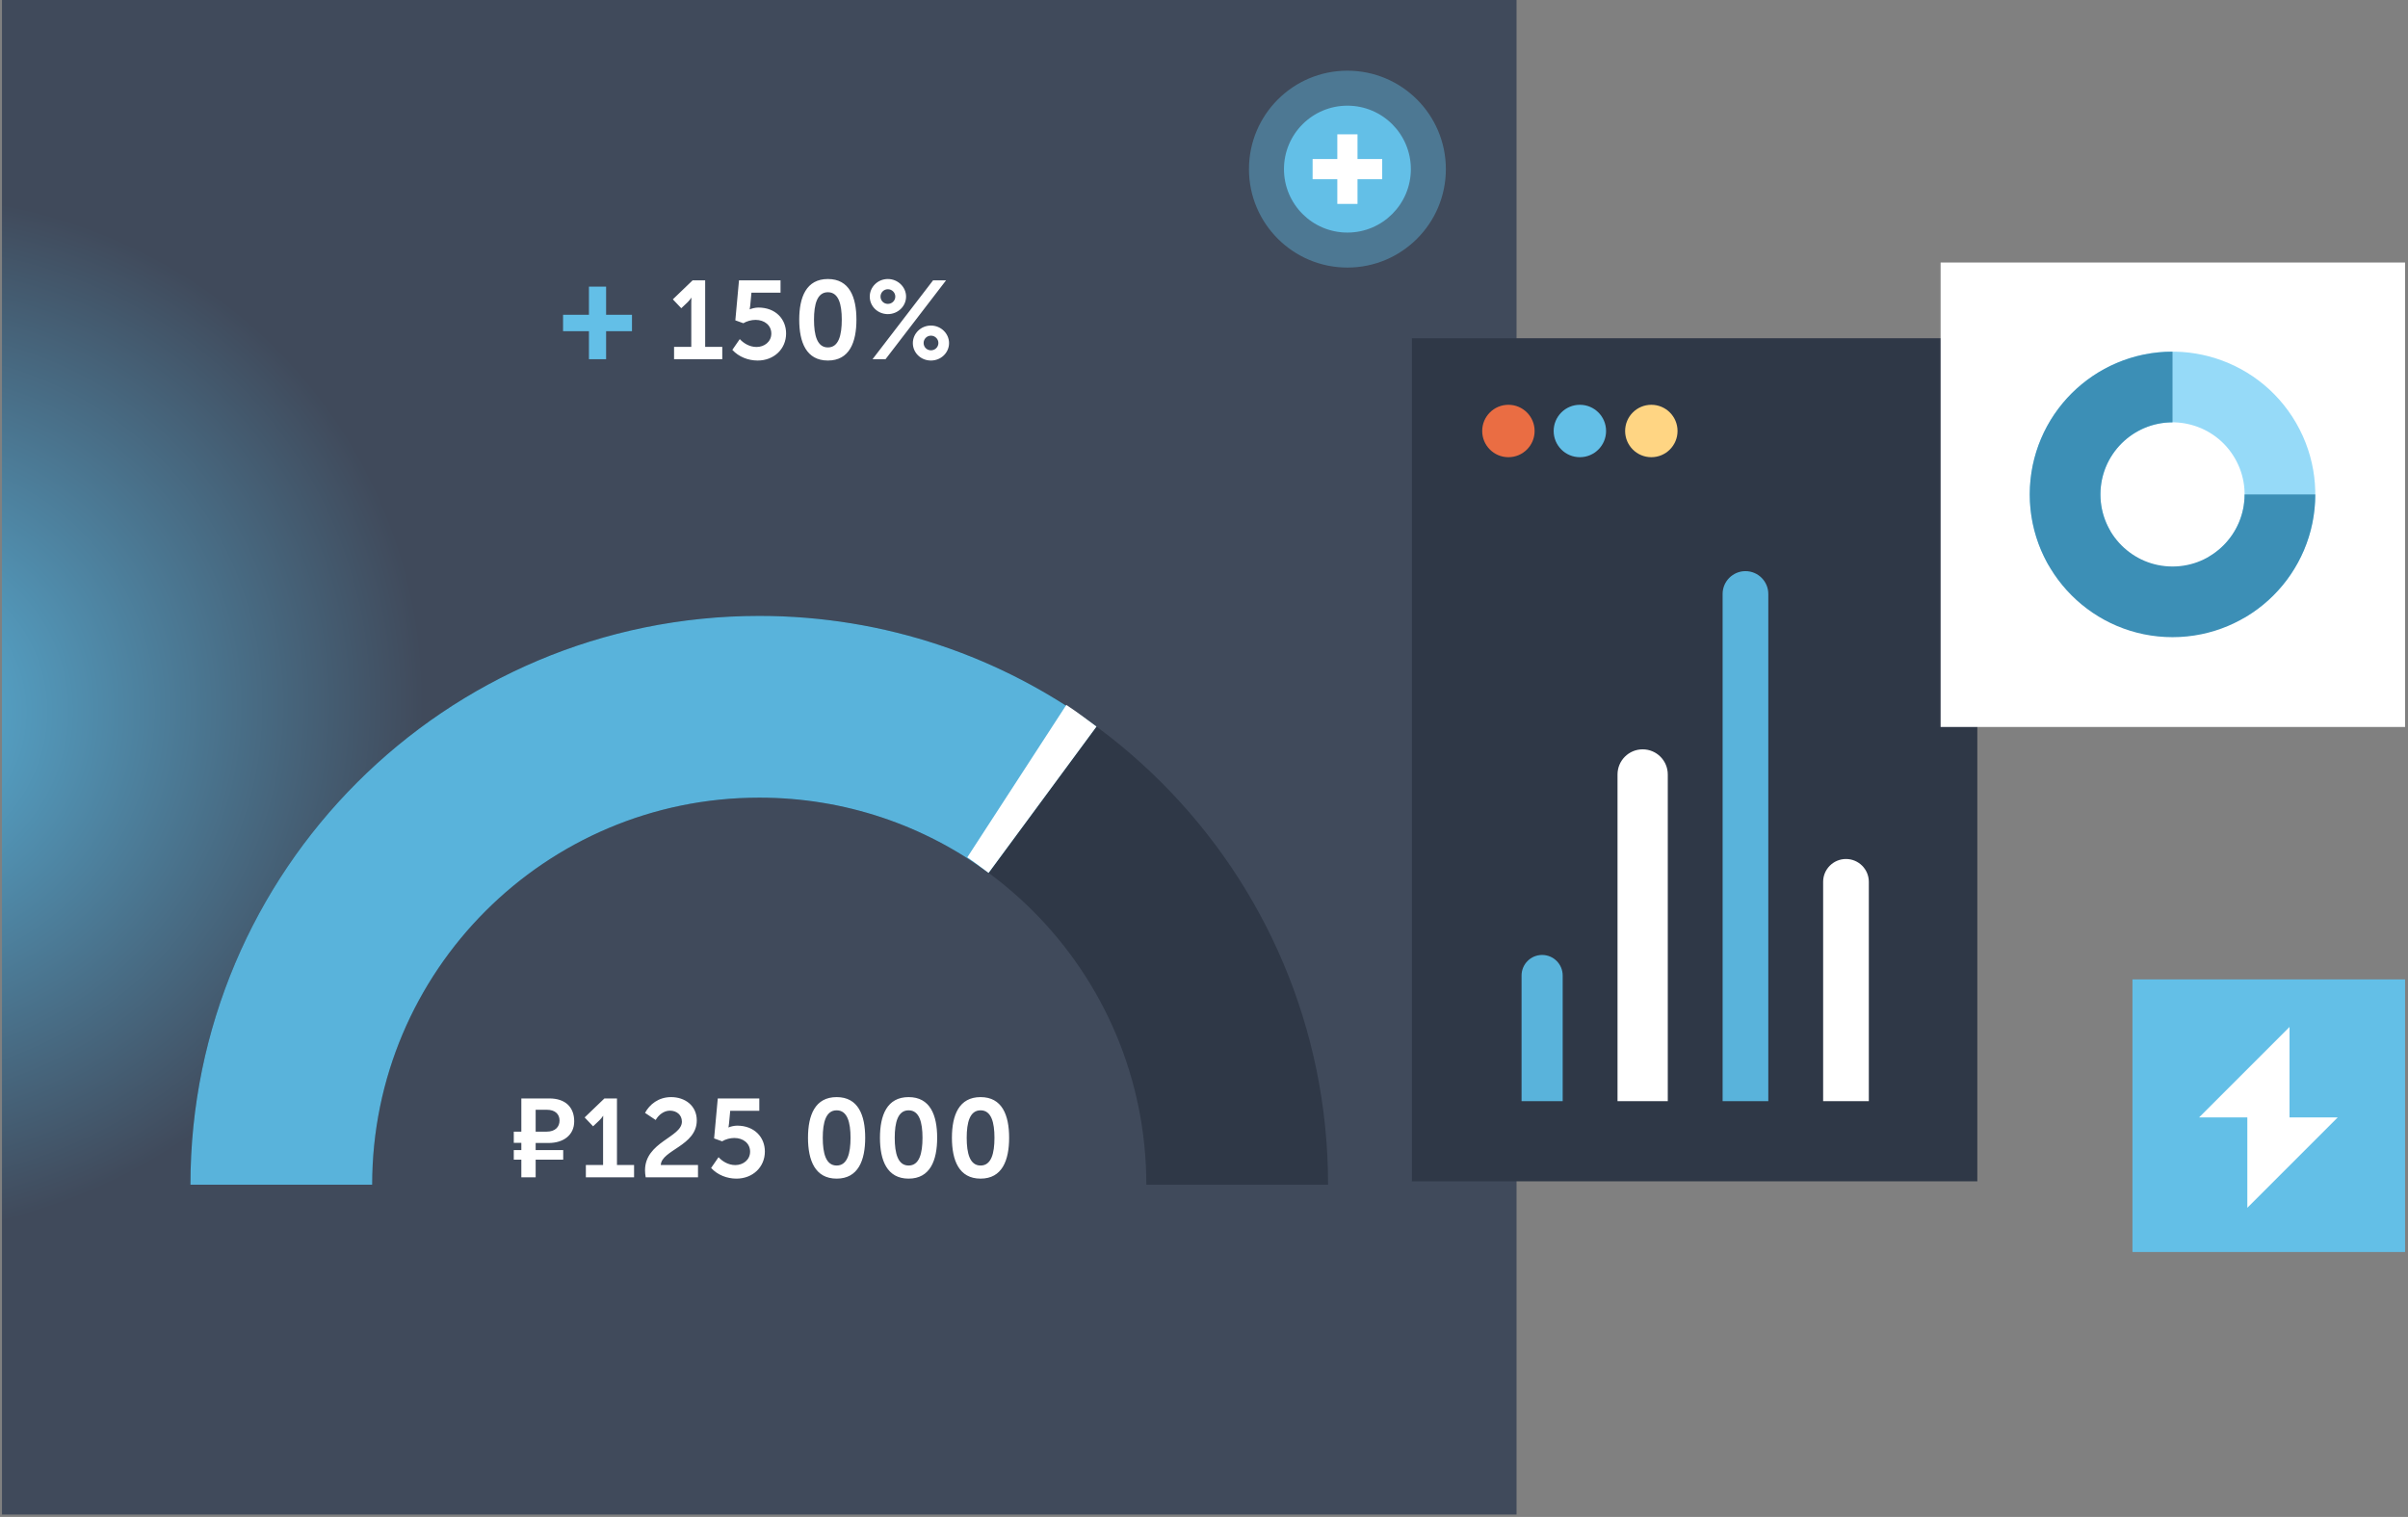
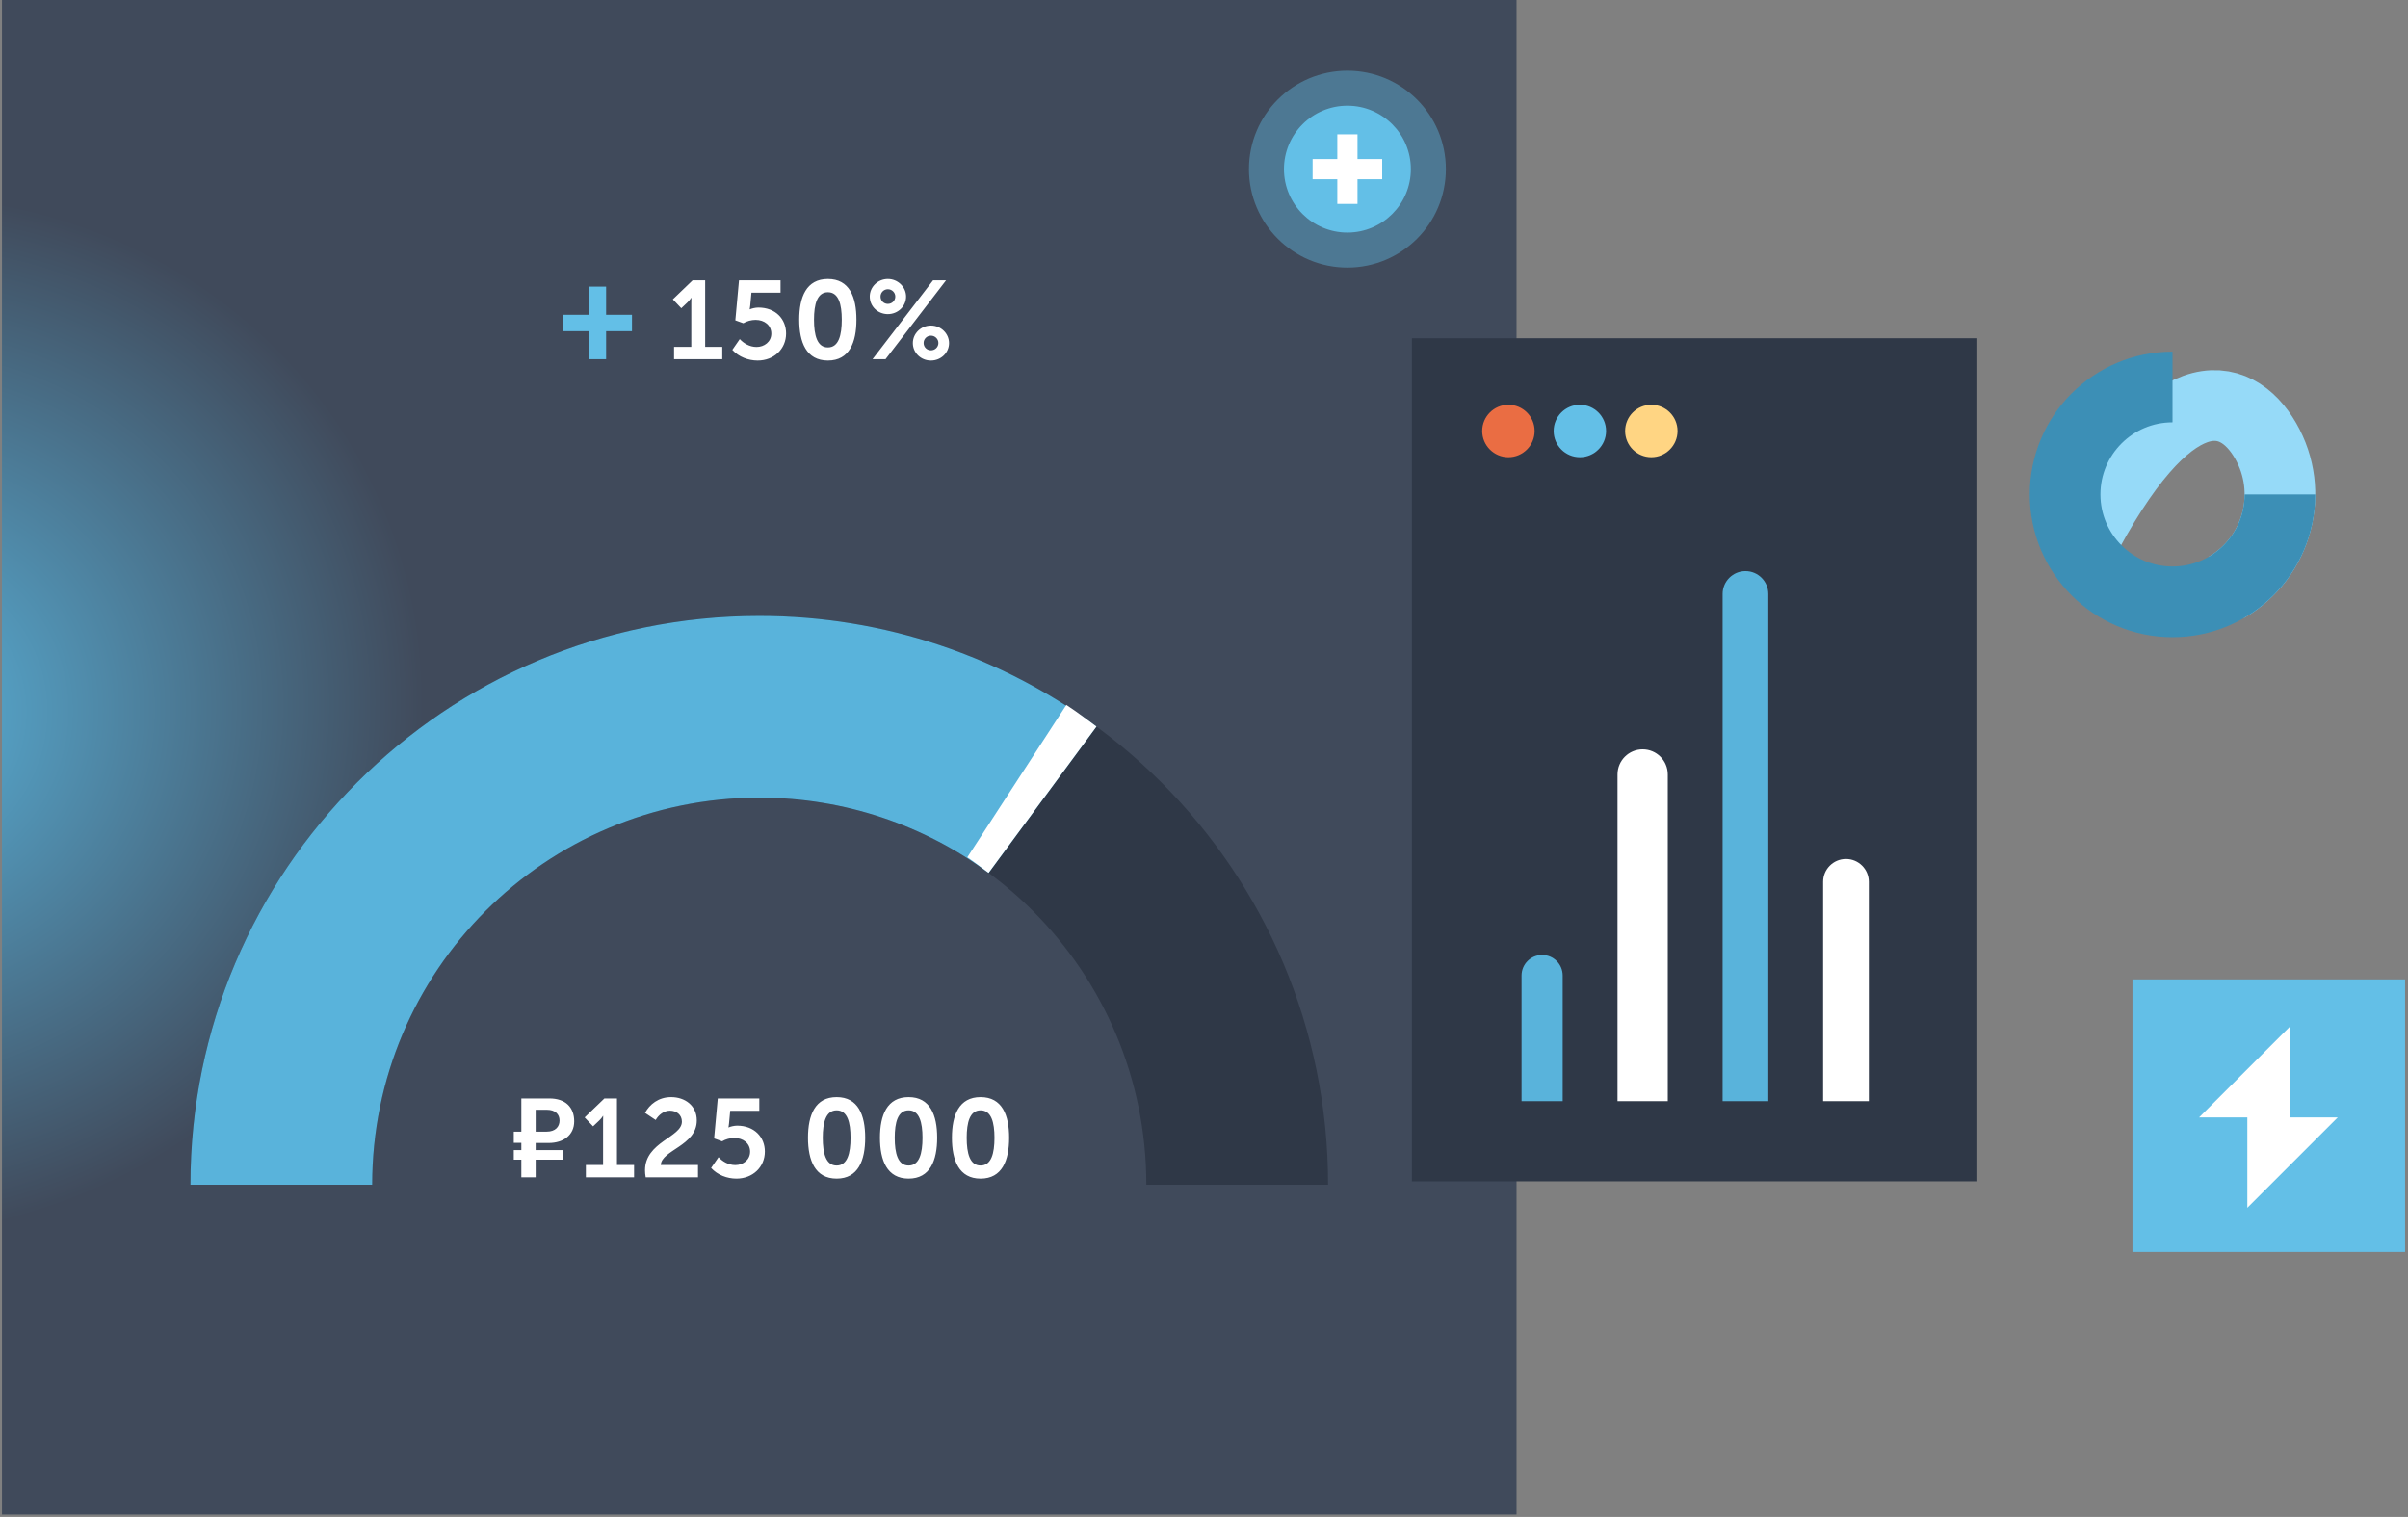
<svg xmlns="http://www.w3.org/2000/svg" width="527" height="332" viewBox="0 0 527 332" fill="none">
  <rect x="0" y="0" width="527" height="332" fill="#808080" stroke="none" />
  <rect x="0.433" width="331.467" height="331.467" fill="url(#paint0_radial)" />
  <path fill-rule="evenodd" clip-rule="evenodd" d="M81.454 259.285C81.454 212.5 119.381 174.573 166.166 174.573C212.952 174.573 250.879 212.5 250.879 259.285H290.655C290.655 190.532 234.92 134.797 166.166 134.797C97.413 134.797 41.678 190.532 41.678 259.285H81.454Z" fill="#2F3847" />
  <path fill-rule="evenodd" clip-rule="evenodd" d="M81.454 259.285C81.454 212.5 119.381 174.573 166.166 174.573C184.982 174.573 202.311 180.683 216.358 191.034L239.954 159.013C219.304 143.796 193.757 134.797 166.166 134.797C97.413 134.797 41.678 190.532 41.678 259.285H81.454Z" fill="#59B3DB" />
  <path d="M228.156 175.024C226.512 173.812 224.25 172.071 222.534 170.956" stroke="white" stroke-width="39.776" />
  <circle opacity="0.4" cx="294.886" cy="37.014" r="21.545" fill="#63BFE7" />
  <circle cx="294.886" cy="37.014" r="13.885" fill="#63BFE7" />
  <path d="M294.886 29.399V44.628" stroke="white" stroke-width="4.42" />
  <path d="M302.5 37.014L287.272 37.014" stroke="white" stroke-width="4.42" />
  <path d="M123.229 72.483H128.892V78.615H132.648V72.483H138.311V68.892H132.648V62.732H128.892V68.892H123.229V72.483Z" fill="#63BFE7" />
  <path d="M147.522 78.615H158.072V75.917H154.329V61.357H151.582L147.255 65.513L149.102 67.458L150.488 66.145C151.047 65.586 151.266 65.173 151.266 65.173H151.314C151.314 65.173 151.29 65.756 151.29 66.34V75.917H147.522V78.615ZM160.274 76.573C161.684 78.105 163.75 78.907 165.816 78.907C169.39 78.907 172.039 76.379 172.039 72.976C172.039 69.864 169.779 67.312 165.962 67.312C165.33 67.312 164.431 67.531 164.115 67.701H164.066C164.066 67.701 164.139 67.361 164.188 66.899L164.455 64.055H170.824V61.357H161.733L160.931 70.108L162.681 70.74C163.459 70.278 164.431 70.01 165.355 70.01C167.323 70.01 168.806 71.201 168.806 73C168.806 74.823 167.251 75.941 165.573 75.941C163.993 75.941 162.681 75.066 161.903 74.215L160.274 76.573ZM181.186 78.907C185.902 78.907 187.433 74.92 187.433 69.962C187.433 65.003 185.902 61.065 181.186 61.065C176.471 61.065 174.915 65.003 174.915 69.962C174.915 74.92 176.471 78.907 181.186 78.907ZM181.186 76.038C178.829 76.038 178.148 73.365 178.148 69.962C178.148 66.607 178.829 63.958 181.186 63.958C183.544 63.958 184.225 66.607 184.225 69.962C184.225 73.365 183.544 76.038 181.186 76.038ZM194.311 68.746C196.498 68.746 198.297 67.045 198.297 64.906C198.297 62.815 196.498 61.065 194.311 61.065C192.099 61.065 190.349 62.815 190.349 64.906C190.349 67.045 192.099 68.746 194.311 68.746ZM190.956 78.615H193.8L207.048 61.357H204.204L190.956 78.615ZM194.311 66.51C193.411 66.51 192.706 65.805 192.706 64.906C192.706 64.031 193.411 63.301 194.311 63.301C195.21 63.301 195.939 64.031 195.939 64.906C195.939 65.805 195.21 66.51 194.311 66.51ZM199.78 75.091C199.78 77.205 201.53 78.907 203.742 78.907C205.93 78.907 207.704 77.205 207.704 75.091C207.704 73 205.93 71.25 203.742 71.25C201.53 71.25 199.78 73 199.78 75.091ZM202.138 75.066C202.138 74.191 202.843 73.462 203.742 73.462C204.641 73.462 205.371 74.191 205.371 75.066C205.371 75.966 204.641 76.671 203.742 76.671C202.843 76.671 202.138 75.966 202.138 75.066Z" fill="white" />
  <path d="M114.096 257.663H117.232V253.798H123.26V251.707H117.232V250.152H120.076C123.284 250.152 125.667 248.45 125.667 245.412C125.667 242.349 123.771 240.404 120.222 240.404H114.096V247.672H112.443V250.127H114.096V251.707H112.443V253.798H114.096V257.663ZM117.232 247.672V242.884H119.687C121.51 242.884 122.458 243.856 122.458 245.242C122.458 246.603 121.534 247.672 119.638 247.672H117.232ZM128.219 257.663H138.769V254.965H135.026V240.404H132.279L127.952 244.561L129.799 246.506L131.185 245.193C131.744 244.634 131.963 244.221 131.963 244.221H132.011C132.011 244.221 131.987 244.804 131.987 245.387V254.965H128.219V257.663ZM141.312 257.663H152.76V254.965H144.617C144.763 251.707 152.493 250.759 152.493 245.217C152.493 241.96 149.892 240.113 146.878 240.113C144.107 240.113 142.162 241.717 141.166 243.564L143.499 245.12C144.131 244.002 145.298 243.078 146.611 243.078C148.069 243.078 149.236 243.978 149.236 245.485C149.236 248.912 141.166 249.909 141.166 256.131C141.166 256.617 141.214 257.104 141.312 257.663ZM155.629 255.621C157.039 257.152 159.105 257.954 161.171 257.954C164.744 257.954 167.394 255.426 167.394 252.023C167.394 248.912 165.133 246.36 161.317 246.36C160.685 246.36 159.785 246.578 159.469 246.749H159.421C159.421 246.749 159.494 246.408 159.542 245.946L159.81 243.102H166.178V240.404H157.087L156.285 249.155L158.035 249.787C158.813 249.325 159.785 249.058 160.709 249.058C162.678 249.058 164.161 250.249 164.161 252.048C164.161 253.871 162.605 254.989 160.928 254.989C159.348 254.989 158.035 254.114 157.257 253.263L155.629 255.621ZM183.104 257.954C187.82 257.954 189.351 253.968 189.351 249.009C189.351 244.05 187.82 240.113 183.104 240.113C178.388 240.113 176.833 244.05 176.833 249.009C176.833 253.968 178.388 257.954 183.104 257.954ZM183.104 255.086C180.746 255.086 180.066 252.412 180.066 249.009C180.066 245.655 180.746 243.005 183.104 243.005C185.462 243.005 186.142 245.655 186.142 249.009C186.142 252.412 185.462 255.086 183.104 255.086ZM198.854 257.954C203.569 257.954 205.101 253.968 205.101 249.009C205.101 244.05 203.569 240.113 198.854 240.113C194.138 240.113 192.582 244.05 192.582 249.009C192.582 253.968 194.138 257.954 198.854 257.954ZM198.854 255.086C196.496 255.086 195.815 252.412 195.815 249.009C195.815 245.655 196.496 243.005 198.854 243.005C201.211 243.005 201.892 245.655 201.892 249.009C201.892 252.412 201.211 255.086 198.854 255.086ZM214.603 257.954C219.319 257.954 220.85 253.968 220.85 249.009C220.85 244.05 219.319 240.113 214.603 240.113C209.888 240.113 208.332 244.05 208.332 249.009C208.332 253.968 209.888 257.954 214.603 257.954ZM214.603 255.086C212.245 255.086 211.565 252.412 211.565 249.009C211.565 245.655 212.245 243.005 214.603 243.005C216.961 243.005 217.642 245.655 217.642 249.009C217.642 252.412 216.961 255.086 214.603 255.086Z" fill="white" />
  <rect x="309" y="74.028" width="123.748" height="184.517" fill="#2F3847" />
  <path d="M333 213.5C333 211.015 335.015 209 337.5 209C339.985 209 342 211.015 342 213.5V241H333V213.5Z" fill="#59B3DB" />
  <path d="M354 169.5C354 166.462 356.462 164 359.5 164C362.538 164 365 166.462 365 169.5V241H354V169.5Z" fill="white" />
  <path d="M377 130C377 127.239 379.239 125 382 125C384.761 125 387 127.239 387 130V241H377V130Z" fill="#59B3DB" />
  <path d="M399 193C399 190.239 401.239 188 404 188C406.761 188 409 190.239 409 193V241H399V193Z" fill="white" />
  <circle cx="330.121" cy="94.327" r="5.735" fill="#EA6D43" />
  <circle cx="345.761" cy="94.327" r="5.735" fill="#63BFE7" />
  <circle cx="361.401" cy="94.327" r="5.735" fill="#FFD583" />
  <rect x="466.696" y="214.349" width="59.664" height="59.664" fill="#63BFE7" />
  <path fill-rule="evenodd" clip-rule="evenodd" d="M501.073 244.549H481.281L501.073 224.757V244.549ZM491.837 244.549H511.629L491.837 264.341L491.837 244.549Z" fill="white" />
-   <rect x="424.711" y="57.454" width="101.65" height="101.65" fill="white" />
-   <path d="M455.104 119.962C448.612 108.718 452.464 94.34 463.709 87.848C474.953 81.356 489.331 85.209 495.823 96.453C502.315 107.697 498.462 122.075 487.218 128.567" stroke="#96DAF8" stroke-width="15.469" />
+   <path d="M455.104 119.962C474.953 81.356 489.331 85.209 495.823 96.453C502.315 107.697 498.462 122.075 487.218 128.567" stroke="#96DAF8" stroke-width="15.469" />
  <path d="M498.972 108.207C498.972 121.191 488.447 131.716 475.463 131.716C462.479 131.716 451.954 121.191 451.954 108.207C451.954 95.224 462.479 84.698 475.463 84.698" stroke="#3C8FB6" stroke-width="15.469" />
  <defs>
    <radialGradient id="paint0_radial" cx="0" cy="0" r="1" gradientUnits="userSpaceOnUse" gradientTransform="translate(-23.5 157) rotate(64.771) scale(181.871 187.959)">
      <stop stop-color="#59B3DB" />
      <stop offset="0.625" stop-color="#404A5B" />
    </radialGradient>
  </defs>
</svg>